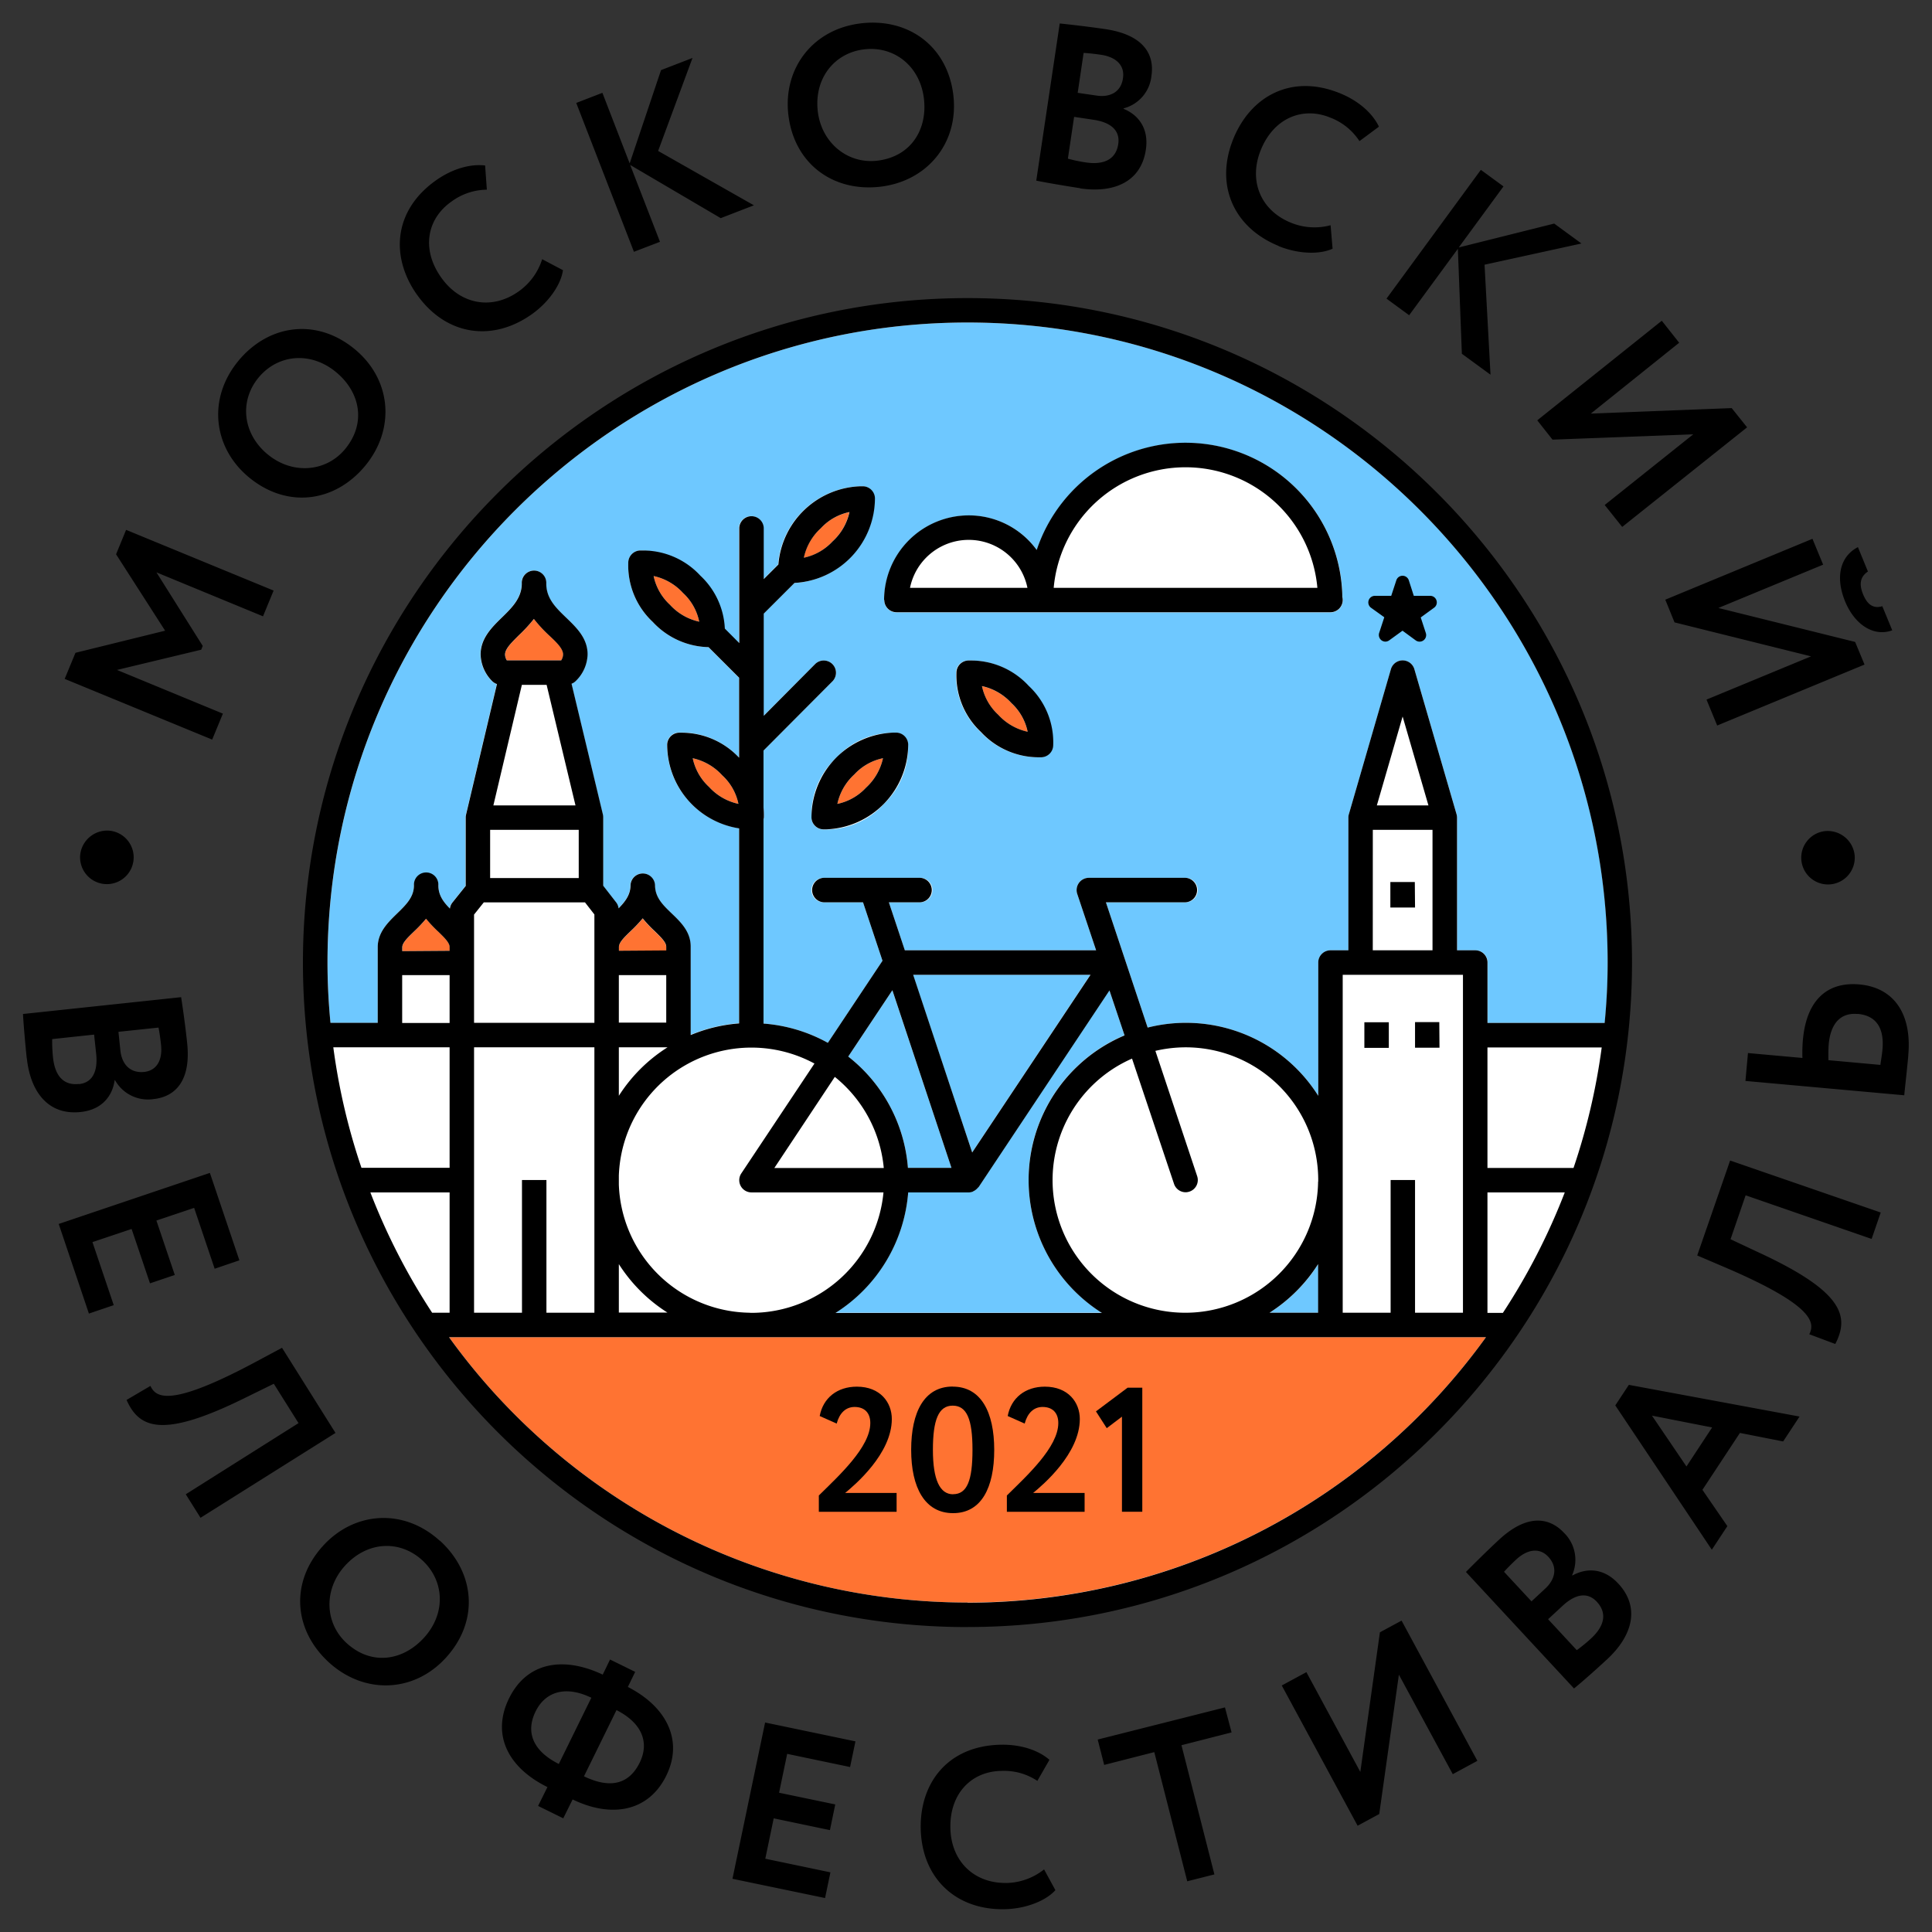
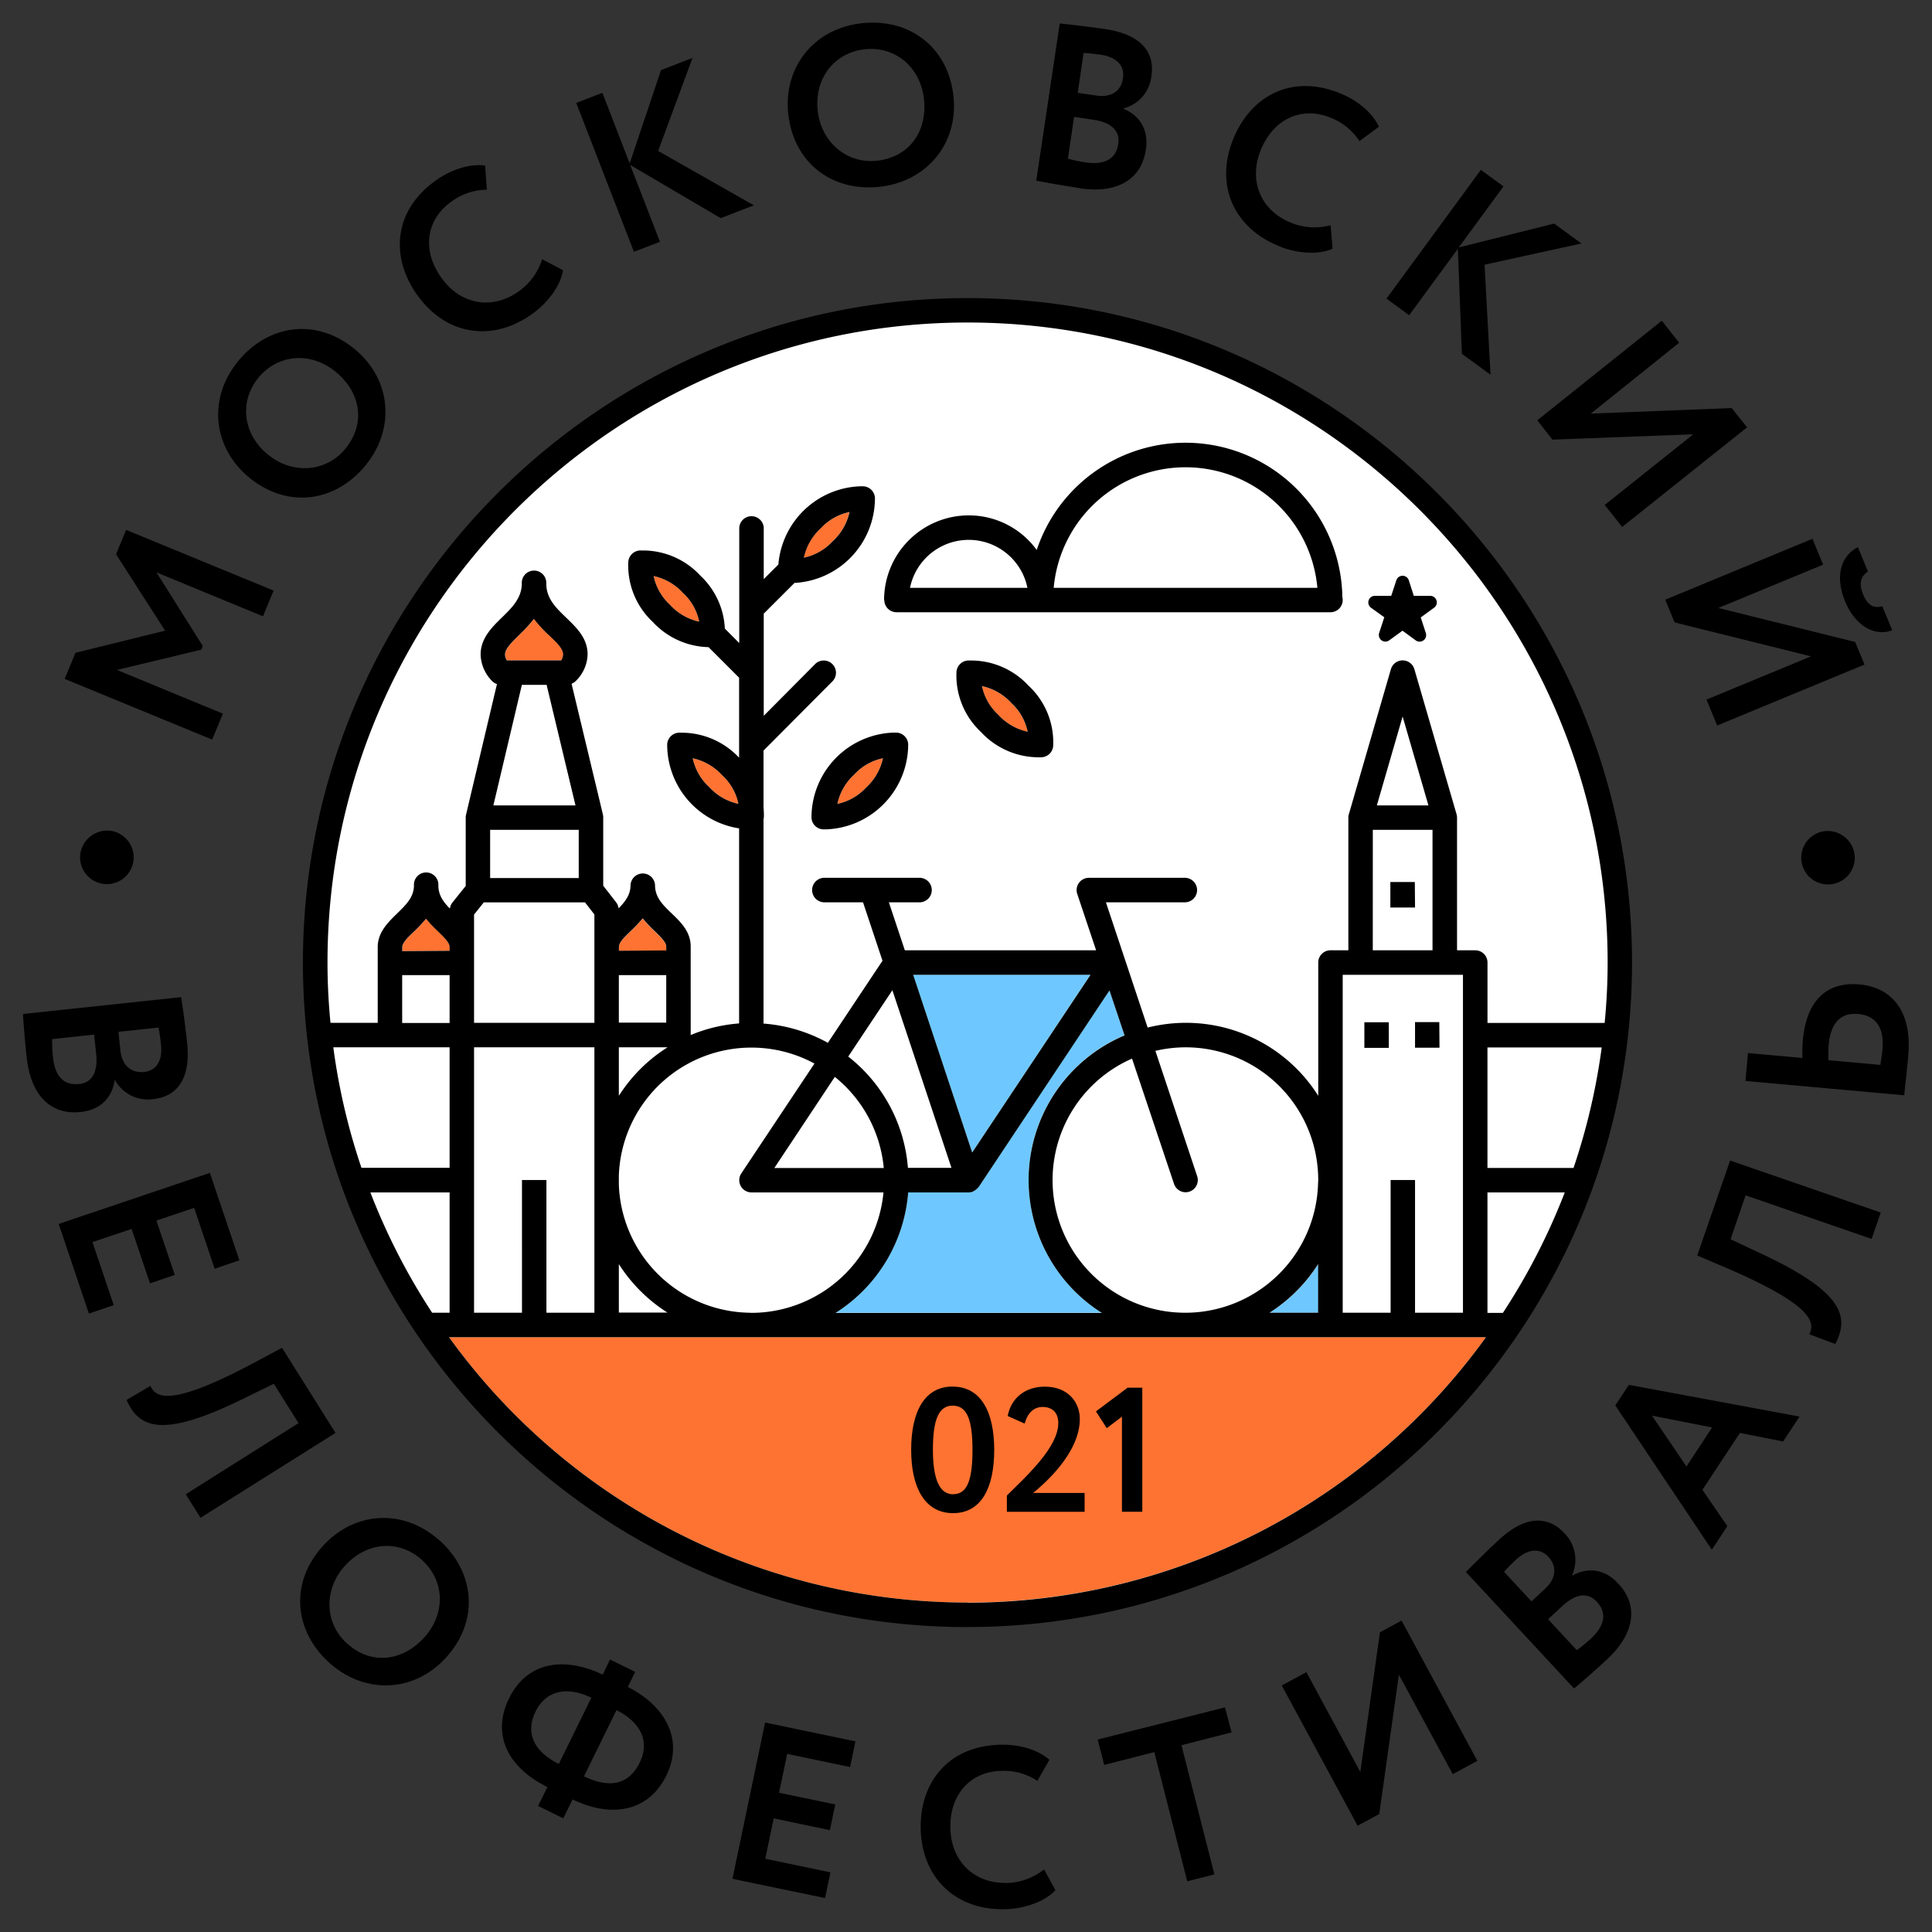
<svg xmlns="http://www.w3.org/2000/svg" id="Слой_1" data-name="Слой 1" viewBox="0 0 512 512">
  <rect x="0" y="0" width="512" height="512" fill="#333333" stroke="none" />
  <defs>
    <style>.cls-1{fill:#fff;}.cls-2{fill:#6ec8ff;}.cls-3{fill:#ff7332;}</style>
  </defs>
  <path class="cls-1" d="M256.41,426.63c-94.59,0-171.54-77-171.54-171.54S161.82,83.55,256.41,83.55,428,160.51,428,255.09,351,426.63,256.41,426.63" />
  <polyline class="cls-2" points="288.96 258.32 241.95 258.32 257.63 305.4" />
  <path class="cls-2" d="M336.43,347.89h12.92V335a42,42,0,0,1-12.92,12.92" />
-   <path class="cls-2" d="M224.79,280a41.55,41.55,0,0,1,15.82,29.5h11.54l-15.67-47.06" />
  <path class="cls-2" d="M298,274.35l-4-11.91-34.66,52.08c-.05.08-.15.12-.21.19a3,3,0,0,1-.75.68,3.58,3.58,0,0,1-.42.25c-.1,0-.18.12-.29.16a3.31,3.31,0,0,1-1,.16h-16a41.63,41.63,0,0,1-19.25,31.93H292a41.62,41.62,0,0,1,6-73.54" />
-   <path class="cls-2" d="M256.41,85.47c-93.53,0-169.61,76.09-169.61,169.62,0,5.39.28,10.71.78,16H100.1V251c0-3.93,2.72-6.57,5.1-8.9s4.5-4.34,4.5-7.48a3.24,3.24,0,0,1,6.48,0c0,2.59,1.32,4.39,3,6.17a3.15,3.15,0,0,1,.63-1.56l3.56-4.46V216.68a3.05,3.05,0,0,1,.08-.74l8.2-34.67a3.15,3.15,0,0,1-1.33-.83,10.3,10.3,0,0,1-3-7c0-4.28,3-7.22,5.66-9.81s5.25-5.15,5.25-9a3.25,3.25,0,1,1,6.49,0c0,4,2.57,6.44,5.31,9.08s5.64,5.43,5.64,9.71a10.12,10.12,0,0,1-3.08,7,3.35,3.35,0,0,1-1.16.78l8.3,34.67a3.2,3.2,0,0,1,.09.75v18.11l3.46,4.46a3.18,3.18,0,0,1,.6,1.54c1.8-1.83,3.17-3.63,3.17-6.18a3.25,3.25,0,0,1,6.49,0c0,3.27,2.06,5.26,4.45,7.55s5,4.83,5,8.74v23.4a41.34,41.34,0,0,1,12.83-3.07v-51.7a22.49,22.49,0,0,1-19.06-22.24,3.24,3.24,0,0,1,3.24-3.11h.61a20.83,20.83,0,0,1,15.21,6.63V179.61l-8.09-8.11A20.8,20.8,0,0,1,173,164.84a20.53,20.53,0,0,1-6.5-15.82,3.26,3.26,0,0,1,3.13-3.14h.74A22.62,22.62,0,0,1,192,166.61l3.82,3.83V139.86a3.25,3.25,0,0,1,6.49,0v13.62l3.88-3.88a22.58,22.58,0,0,1,21.71-20.73h.77a3.25,3.25,0,0,1,3.11,3.13A22.54,22.54,0,0,1,210.5,154.5l-8.15,8.13v27.08L216,176a3.24,3.24,0,0,1,4.6,4.57l-18.26,18.34V214a20,20,0,0,1,.09,2.68,3,3,0,0,1-.09.41v54.17a41.67,41.67,0,0,1,17.06,5.1l14.47-21.74-5.16-15.5H218.29a3.24,3.24,0,1,1,0-6.48h25.57a3.24,3.24,0,1,1,0,6.48h-8.3l4.23,12.72h50.69l-5-14.94a3.24,3.24,0,0,1,3.08-4.26h25.61a3.24,3.24,0,1,1,0,6.48H293.08l11.06,33.2a41.44,41.44,0,0,1,45.21,18.08V255.09a3.25,3.25,0,0,1,3.24-3.24h4.74V216.68a3.11,3.11,0,0,1,.13-.9l11.15-38.42a3.24,3.24,0,0,1,6.22,0L386,215.78a3,3,0,0,1,.13.9v35.17H391a3.25,3.25,0,0,1,3.25,3.24v16h31.05c.5-5.26.78-10.58.78-16,0-93.53-76.09-169.62-169.62-169.62M234,213.32a20.74,20.74,0,0,1-15.09,6.52l-.73,0a3.24,3.24,0,0,1-3.13-3.24,20.74,20.74,0,0,1,6.69-15.91,20.49,20.49,0,0,1,15-6.49h.8a3.24,3.24,0,0,1,3.11,3.11,20.72,20.72,0,0,1-6.68,16m41.79-12.63h-.63a20.83,20.83,0,0,1-15.27-6.7,20.51,20.51,0,0,1-6.5-15.82,3.23,3.23,0,0,1,3.13-3.12l.74,0a20.79,20.79,0,0,1,15.27,6.71,20.49,20.49,0,0,1,6.5,15.82,3.24,3.24,0,0,1-3.24,3.12m76.81-38.39h-115a3.24,3.24,0,0,1-3.24-3.25,22.47,22.47,0,0,1,22.45-22.43,22.24,22.24,0,0,1,18,9.18,41.57,41.57,0,0,1,81,12.48,3.31,3.31,0,0,1,.09.77,3.24,3.24,0,0,1-3.24,3.25" />
  <path class="cls-3" d="M176.55,251.93v-1c0-1.15-1.41-2.5-3-4.06a33.06,33.06,0,0,1-3.24-3.44,37.31,37.31,0,0,1-3.17,3.36c-1.68,1.63-3.13,3-3.13,4.23v1m56.56-108.49a14.77,14.77,0,0,0,4.5-7.79,14.23,14.23,0,0,0-7.6,4.3,14.73,14.73,0,0,0-4.49,7.8,14.43,14.43,0,0,0,7.59-4.31M181,157.14a14.72,14.72,0,0,0-7.78-4.48,14.34,14.34,0,0,0,4.32,7.6,14.73,14.73,0,0,0,7.76,4.49,14.19,14.19,0,0,0-4.3-7.61m10.38,48.31a14.83,14.83,0,0,0-7.8-4.51,14.3,14.3,0,0,0,4.32,7.6,14.7,14.7,0,0,0,7.79,4.49,14.1,14.1,0,0,0-4.31-7.58m-57-30.44h14.37a3,3,0,0,0,.5-1.57c0-1.52-1.68-3.15-3.65-5a36.28,36.28,0,0,1-4.08-4.42,40.3,40.3,0,0,1-3.94,4.28c-2,2-3.71,3.63-3.71,5.18a3,3,0,0,0,.51,1.57m-15.2,76.92v-1c0-1.15-1.4-2.5-3-4.06a33.06,33.06,0,0,1-3.24-3.44,37.31,37.31,0,0,1-3.17,3.36c-1.68,1.63-3.14,3-3.14,4.23v1ZM256.41,424.69A169.43,169.43,0,0,0,393.8,354.37H119a169.43,169.43,0,0,0,137.39,70.32M234,200.94a14.2,14.2,0,0,0-7.6,4.3,14.75,14.75,0,0,0-4.49,7.8,14.35,14.35,0,0,0,7.59-4.3,14.89,14.89,0,0,0,4.5-7.8m38.34-7a14.23,14.23,0,0,0-4.31-7.6,14.81,14.81,0,0,0-7.8-4.5,14.29,14.29,0,0,0,4.31,7.59,14.84,14.84,0,0,0,7.8,4.51" />
  <path d="M110.49,78.08c-7-9.92-6.32-22.24,5.07-30.3,4.49-3.17,9.25-4.38,13-3.92l.46,6.41a16.05,16.05,0,0,0-9.43,3.19c-6.42,4.53-8,12.58-2.67,20.08,5.08,7.21,13.46,8.69,20.51,3.7a16.46,16.46,0,0,0,6.25-8.55l5.51,2.91c-.53,3.85-3.8,8.53-8.29,11.7-10.56,7.46-22.79,5.53-30.4-5.22m64.4-14L167,43.71l24,14.1,8.79-3.4L174.41,40l9.11-24.64-8.34,3.22-8.31,24.72L159.64,24.6l-6.93,2.68L168,66.73ZM449.78,332.71l7.79,3.33c23.46,10.1,23.37,14.6,21.91,17.55l6.89,2.58c3.87-7.48,1.91-14-20.5-24.35l-7.26-3.41,4-11.64L496,328.33l2.41-7L458.5,307.55ZM21.28,226.31a7.1,7.1,0,1,0,7.86-6.16,7.2,7.2,0,0,0-7.86,6.16M63.13,95.68c8-9.7,20.68-11.54,30.85-3.17,9.8,8.07,10.83,21.18,2.83,30.89S76.16,134.89,66,126.52c-9.46-7.79-11.11-20.81-2.86-30.84M71,120.46c6.54,5.37,15.43,4.64,20.47-1.47,5.65-6.86,4-15.11-2.46-20.41C82.23,93,73.56,93.94,68.5,100.09s-4.28,14.8,2.48,20.37M431.66,367l45.24,8.4-4.35,6.6-11.45-2.26-9.94,15.08,6.61,9.62-4.12,6.25-25.58-38.24Zm6.13,8.16,9.14,13.47,6.8-10.34ZM59.07,189.12,31,177.54l22.32-5.36.41-1-12.27-19.5,28.24,11.65,2.81-6.82L33.42,140.42l-2.66,6.47,13,20.25L20,173l-2.86,6.91L56.23,196Zm352.36-72.61,37.3-1.41-23.47,18.73,4.64,5.81L463,113.25l-4.08-5.1-37.34,1.46L445,90.83,440.39,85l-33,26.39ZM483.6,220.26a7.09,7.09,0,1,0,7.88,6.21,7.18,7.18,0,0,0-7.88-6.21M208.91,30.3c-1.37-12.19,6.5-22.67,19.4-24.13,12.48-1.41,22.87,6.11,24.35,19.19,1.42,12.6-7,22.72-19.46,24.13s-22.81-6.12-24.29-19.19m7.8-.88c.95,8.39,7.86,14.06,15.71,13.17,8.82-1,13.37-8.07,12.44-16.35-1-8.7-7.85-14.07-15.77-13.17s-13.35,7.64-12.38,16.35M501.48,167.07l-2.65-6.42c-2.5.77-4.05-.61-5.08-3.12-1.16-2.79-.73-4.73,1.27-6.07L492.37,145c-4.59,2.35-6.13,7.76-3.37,14.45,2.54,6.13,7.61,9.4,12.48,7.58M34.88,325.69l4.87,14.41,6.57-2.22-4.87-14.42,10-3.36,5.44,16.13L63.44,334l-7.82-23.17L15.56,324.36l8,23.75,6.58-2.23-5.64-16.71ZM443.77,164.94l36.18,9L452.24,185.4l2.83,6.87,39.05-16.15-2.49-6-36.25-9,27.77-11.48-2.83-6.85-39,16.13Zm-57.42-99,1.06,27.81L395,99.3l-1.58-29.15,25.68-5.62-7.22-5.28-25.3,6.33L398.44,49.4l-6-4.39-25,34.13,6,4.4ZM286.23,49.87c-3.82-.58-9.19-1.5-11.61-2l6.22-41.65c2.33.23,7.92.88,12.1,1.5,10,1.49,13.08,6.59,12.2,12.39a9.91,9.91,0,0,1-7.38,8.61l0,.12c4,1.63,6.74,5.28,5.9,10.84-1.28,8.61-8.57,11.55-17.41,10.24M285.6,24.6l5,.73c3.4.52,6.48-.8,7-4.62.51-3.41-1.85-5.6-5.8-6.19-1.67-.24-3.29-.42-4.63-.5ZM283,42.05a41.43,41.43,0,0,0,4.79,1c5,.74,8-1,8.56-4.9.52-3.52-1.9-5.71-6.5-6.4l-5.2-.78ZM505.73,279.63c-.36,4-.86,8.17-1.08,10.63l-42.09-3.8.67-7.39,14.43,1.3a40.67,40.67,0,0,1,.13-4.84c1-10.88,6.78-15.39,15-14.64,8.9.8,13.93,7.55,12.92,18.74m-13.44-10.91c-4.76-.43-7.17,2.86-7.64,8-.09,1.09-.11,2.55-.08,4.24l13.77,1.25c.18-1.32.42-2.63.55-4.08.49-5.41-1.43-9-6.6-9.44M338.81,65.2c5.09,2.09,10.8,2.33,14.34.71l-.53-6.22A16.45,16.45,0,0,1,342.06,59c-8-3.27-11.25-11.12-7.92-19.29,3.47-8.5,11.11-11.52,18.38-8.55a16,16,0,0,1,7.75,6.24l5.16-3.83c-1.61-3.4-5.19-6.76-10.29-8.84-12.91-5.27-23.68.77-28.27,12-5,12.2,0,23.55,11.94,28.43M7.09,280.47c-.41-3.86-.87-9.27-1-11.75L48,264.26c.37,2.33,1.16,7.89,1.59,12.09,1.08,10-3.08,14.3-8.91,14.92a10,10,0,0,1-10.19-5h-.11c-.59,4.25-3.41,7.83-9,8.42-8.65.93-13.32-5.38-14.27-14.25m24.28-7,.52,5c.37,3.41,2.41,6,6.26,5.64,3.41-.36,4.93-3.2,4.51-7.17-.18-1.67-.41-3.28-.67-4.59ZM20.94,287.3c3.53-.38,5-3.27,4.56-7.89l-.56-5.23-11.11,1.19a40.57,40.57,0,0,0,.22,4.89c.53,5,2.92,7.46,6.89,7m354-53.52h-6.48v6.76H375Zm6.49,37.13H375v6.78h6.48ZM74.74,357.18l-7.47,4c-22.56,12-26,9.08-27.4,6.1L33.54,371c3.42,7.69,9.72,10.23,31.83-.76l7.19-3.53,6.55,10.43L49.23,396l3.91,6.23,35.77-22.49Zm286.83-79.49h6.48v-6.78h-6.48Zm-185,192.88c-4.66,9.49-14.44,11.33-24.82,6.3l-2.48,5-6.67-3.28,2.48-5c-10.46-5.13-14.89-13.9-10.18-23.5s14.33-11.25,24.83-6.3l1.94-4,6.66,3.27-1.94,4c10.27,5.25,14.77,14.19,10.18,23.51m-19.86-20.65c-6.95-3.37-12.24-1.52-14.77,3.63-2.79,5.69-.49,10.59,6.15,13.92Zm6.67,3.27-8.62,17.55c6.91,3.33,11.92,2.16,14.77-3.63,2.5-5.1.9-10.32-6.15-13.92m93-22c-97.1,0-176.1-79-176.1-176.09S159.31,79,256.41,79,432.5,158,432.5,255.09s-79,176.09-176.09,176.09M414.68,316H394.19v31.93h4.09A169.43,169.43,0,0,0,414.68,316m9.82-38.41H394.19v31.93H417a169.24,169.24,0,0,0,7.47-31.93M87.58,271.06H100.1V251c0-3.92,2.72-6.56,5.1-8.88s4.5-4.35,4.5-7.49a3.24,3.24,0,1,1,6.47,0c0,2.6,1.32,4.39,3.06,6.16a3.19,3.19,0,0,1,.63-1.56l3.56-4.45V216.68a3.13,3.13,0,0,1,.08-.75l8.2-34.65a3.21,3.21,0,0,1-1.33-.84,10.34,10.34,0,0,1-3-7c0-4.27,3-7.22,5.65-9.8s5.26-5.16,5.26-9a3.25,3.25,0,1,1,6.49,0c0,4,2.57,6.44,5.31,9.08s5.64,5.43,5.64,9.7a10.19,10.19,0,0,1-3.08,7,3.17,3.17,0,0,1-1.17.78l8.31,34.66a3.22,3.22,0,0,1,.08.76v18.1l3.47,4.47a3.22,3.22,0,0,1,.6,1.54c1.8-1.83,3.17-3.64,3.17-6.18a3.25,3.25,0,0,1,6.49,0c0,3.27,2.06,5.26,4.45,7.55s5,4.82,5,8.73V274.3a41.07,41.07,0,0,1,12.83-3.08V219.53a22.51,22.51,0,0,1-19.06-22.24,3.25,3.25,0,0,1,3.24-3.12h.61a20.87,20.87,0,0,1,15.21,6.63V179.6l-8.1-8.1A20.75,20.75,0,0,1,173,164.83a20.51,20.51,0,0,1-6.5-15.82,3.26,3.26,0,0,1,3.12-3.13h.75a20.7,20.7,0,0,1,15.26,6.7,20.48,20.48,0,0,1,6.46,14l3.82,3.84V139.87a3.25,3.25,0,0,1,6.49,0v13.6l3.88-3.87a22.58,22.58,0,0,1,21.71-20.73h.77a3.25,3.25,0,0,1,3.11,3.13,22.52,22.52,0,0,1-21.32,22.48l-8.15,8.14V189.7L216,176a3.24,3.24,0,0,1,4.6,4.57l-18.26,18.34V214a19.75,19.75,0,0,1,.09,2.67,2.71,2.71,0,0,1-.09.41v54.18a41.47,41.47,0,0,1,17.05,5.1l14.48-21.75-5.16-15.49H218.29a3.25,3.25,0,0,1,0-6.49h25.57a3.25,3.25,0,0,1,0,6.49h-8.3l4.23,12.71h50.69l-5-14.93a3.25,3.25,0,0,1,3.08-4.27h25.61a3.25,3.25,0,0,1,0,6.49H293.08l11.06,33.2a41.44,41.44,0,0,1,45.21,18.08V255.09a3.24,3.24,0,0,1,3.24-3.25h4.74V216.68a3,3,0,0,1,.13-.9l11.14-38.42a3.24,3.24,0,0,1,6.23,0L386,215.78a3.38,3.38,0,0,1,.13.9v35.16h4.82a3.24,3.24,0,0,1,3.25,3.25v16h31.05c.51-5.26.79-10.58.79-16,0-93.54-76.09-169.62-169.62-169.62S86.79,161.55,86.79,255.09c0,5.39.28,10.71.79,16M375,312.72v35.17H387.7V258.33H355.83v89.56h12.7V312.72Zm-11.2-60.88h15.83V219.92H363.81Zm14.75-38.4-6.84-23.56-6.83,23.56Zm-29.21,99.7v-.83a35.14,35.14,0,0,0-35.15-34.76,35.33,35.33,0,0,0-8,.94l11.07,33.2a3.23,3.23,0,0,1-2.05,4.1,3.35,3.35,0,0,1-1,.17,3.25,3.25,0,0,1-3.08-2.22L300,280.54a35.15,35.15,0,0,0,13.8,67.35h.68a35.22,35.22,0,0,0,34.83-34.75m-12.92,34.75h12.92V335a42,42,0,0,1-12.92,12.92m-137.65,0h.66A35.22,35.22,0,0,0,234.13,316h-35a3.24,3.24,0,0,1-2.7-5l19.41-29.15A35.15,35.15,0,0,0,164,311.55v2.34a35.19,35.19,0,0,0,34.79,34M164,335v12.85h12.88A41.89,41.89,0,0,1,164,335m0-64h12.56V258.42H164Zm12.56-19.13v-1c0-1.15-1.41-2.5-3-4.06a33.06,33.06,0,0,1-3.24-3.44,37.31,37.31,0,0,1-3.17,3.36c-1.68,1.63-3.13,3-3.13,4.23v1ZM164,277.55V290.4a41.74,41.74,0,0,1,12.9-12.85Zm72.49-15.13L224.79,280a41.53,41.53,0,0,1,15.82,29.5h11.54Zm21.15,43L289,258.33H242Zm-36.43-20-16,24.11h29a35.16,35.16,0,0,0-12.93-24.11m.15,62.52h70.59a41.62,41.62,0,0,1,6-73.55l-4-11.91-34.66,52.09c-.06.08-.16.12-.21.19a3.47,3.47,0,0,1-.75.68,3,3,0,0,1-.43.24,1.15,1.15,0,0,1-.29.16,3.3,3.3,0,0,1-1,.17h-16a41.63,41.63,0,0,1-19.26,31.93m-.8-204.45a14.77,14.77,0,0,0,4.5-7.79,14.23,14.23,0,0,0-7.6,4.3,14.73,14.73,0,0,0-4.49,7.8,14.43,14.43,0,0,0,7.59-4.31M181,157.14a14.72,14.72,0,0,0-7.78-4.48,14.34,14.34,0,0,0,4.32,7.6,14.73,14.73,0,0,0,7.76,4.49,14.19,14.19,0,0,0-4.3-7.61m10.38,48.31a14.83,14.83,0,0,0-7.8-4.51,14.3,14.3,0,0,0,4.32,7.6,14.7,14.7,0,0,0,7.79,4.49,14.1,14.1,0,0,0-4.31-7.58M144.81,312.72v35.17h12.71V277.55H125.63v70.34h12.7V312.72Zm12.71-41.66V242.34l-2.49-3.2H128.21l-2.58,3.23v28.69Zm-26.77-57.62h21.76l-7.65-31.94H138.3Zm3.6-38.43h14.37a3,3,0,0,0,.5-1.57c0-1.52-1.68-3.15-3.65-5a36.28,36.28,0,0,1-4.08-4.42,40.3,40.3,0,0,1-3.94,4.28c-2,2-3.71,3.63-3.71,5.18a3,3,0,0,0,.51,1.57m-4.46,57.64h23.48V219.92H129.89Zm-10.74,19.28v-1c0-1.15-1.4-2.5-3-4.06a33.06,33.06,0,0,1-3.24-3.44,37.31,37.31,0,0,1-3.17,3.36c-1.68,1.63-3.14,3-3.14,4.23v1Zm-12.57,19.13h12.57V258.42H106.58ZM95.79,309.48h23.36V277.55H88.33a167.69,167.69,0,0,0,7.46,31.93m18.75,38.41h4.61V316h-21a169.43,169.43,0,0,0,16.4,31.93m141.87,76.8A169.43,169.43,0,0,0,393.8,354.37H119a169.43,169.43,0,0,0,137.39,70.32m109.3,7.89-5.19,37-14.29-26.44-6.53,3.53,20.1,37.17,5.73-3.1,5.21-36.93L385,470.17l6.52-3.53-20.09-37.16Zm1.16-269-1.35,4.13a1.78,1.78,0,0,0,.64,2,1.83,1.83,0,0,0,1,.33,1.79,1.79,0,0,0,1-.33l3.54-2.57,3.49,2.56a1.74,1.74,0,0,0,2.69-1.94l-1.35-4.13,3.54-2.58a1.72,1.72,0,0,0,.63-1.94,1.74,1.74,0,0,0-1.65-1.21h-4.36l-1.32-4.11a1.76,1.76,0,0,0-1.66-1.21h0a1.74,1.74,0,0,0-1.65,1.21l-1.35,4.11h-4.37a1.75,1.75,0,0,0-1,3.15ZM194.11,497.9,218.65,503l1.42-6.81-17.26-3.61,2.23-10.7,14.9,3.12,1.41-6.81-14.89-3.1,2.15-10.3,16.67,3.49,1.42-6.8-23.94-5Zm-77.55-89.62c9.3,8.46,10.51,21.24,1.64,31-8.53,9.39-21.69,9.77-31,1.3s-10.46-21.18-1.59-30.92c8.24-9.07,21.32-10.08,30.93-1.35m-4.67,5.14c-6-5.44-14.57-5-20.45,1.5-5.69,6.25-5.4,15.17.45,20.5,6.57,6,14.9,4.72,20.51-1.45,5.89-6.48,5.39-15.17-.51-20.55m317,6.22c5.91,6.38,3.66,13.9-2.9,20-2.82,2.62-6.89,6.23-8.84,7.79l-28.64-30.87c1.65-1.69,5.64-5.65,8.74-8.52,7.39-6.87,13.31-6.09,17.3-1.8a10,10,0,0,1,2.1,11.16l.09.09c3.75-2.08,8.32-2,12.15,2.16m-19.34,1.29c2.53-2.35,3.42-5.56.79-8.4-2.34-2.52-5.53-2-8.46.67-1.24,1.16-2.39,2.31-3.28,3.3l7.28,7.84Zm13.64,3.51c-2.43-2.62-5.65-2.1-9.06,1.07l-3.85,3.56,7.6,8.2a42,42,0,0,0,3.79-3.1c3.68-3.41,4.23-6.81,1.52-9.73m-98.54,28L290.9,461l1.72,6.72,13.28-3.39,8.73,34.23,7.2-1.82-8.73-34.24,13.28-3.39ZM266.78,499c-8.63.17-14.74-5.74-14.92-14.55-.19-9.18,5.6-15,13.45-15.14a15.94,15.94,0,0,1,9.6,2.64l3.2-5.58c-2.83-2.47-7.45-4.12-12.94-4-14,.29-21.41,10.12-21.17,22.25.29,13.16,9.35,21.61,22.27,21.34,5.5-.12,10.82-2.16,13.42-5.05l-3-5.5a16.48,16.48,0,0,1-10,3.6m-32.4-340a22.46,22.46,0,0,1,22.45-22.43,22.23,22.23,0,0,1,18,9.17,41.57,41.57,0,0,1,81,12.49,3.31,3.31,0,0,1,.09.77,3.24,3.24,0,0,1-3.24,3.24h-115a3.24,3.24,0,0,1-3.24-3.24m44.89-3.23h69.88a35.08,35.08,0,0,0-69.88,0m-38.08,0h31.12a15.88,15.88,0,0,0-31.12,0m-.48,41.49a22.57,22.57,0,0,1-21.77,22.52l-.73,0a3.23,3.23,0,0,1-3.13-3.23,22.54,22.54,0,0,1,21.72-22.41l.79,0a3.23,3.23,0,0,1,3.12,3.12M234,200.94a14.2,14.2,0,0,0-7.6,4.3,14.75,14.75,0,0,0-4.49,7.8,14.35,14.35,0,0,0,7.59-4.3,14.89,14.89,0,0,0,4.5-7.8m38.61-19.19a20.46,20.46,0,0,1,6.5,15.82,3.24,3.24,0,0,1-3.24,3.12h-.63a20.83,20.83,0,0,1-15.27-6.7,20.52,20.52,0,0,1-6.5-15.83,3.24,3.24,0,0,1,3.13-3.12h.73a20.76,20.76,0,0,1,15.28,6.71m-.27,12.17a14.23,14.23,0,0,0-4.31-7.6,14.81,14.81,0,0,0-7.8-4.5,14.29,14.29,0,0,0,4.31,7.59,14.84,14.84,0,0,0,7.8,4.51" />
-   <path d="M217,396.32c5.33-5.25,13.64-12.83,13.64-19.2,0-2.63-1.46-4.26-4.17-4.26-2.35,0-4,1.63-4.74,4.4l-4.5-2c.89-4.79,4.65-7.78,9.84-7.78,6.24,0,9.27,4.21,9.27,8.57,0,9.19-9.79,17.47-12.36,19.59h13.63v5H217" />
  <path d="M252.48,367.47c7.5,0,11,6.75,11,16.77S260.07,401,252.58,401s-11.11-6.76-11.11-16.78,3.47-16.77,11-16.77m.1,28.53c3.74,0,5.15-3.66,5.15-11.76s-1.5-11.71-5.25-11.71-5.24,3.79-5.24,11.71S249.06,396,252.58,396" />
  <path d="M266.83,396.32c5.33-5.25,13.63-12.83,13.63-19.2,0-2.63-1.46-4.26-4.17-4.26-2.35,0-4,1.63-4.74,4.4l-4.5-2c.9-4.79,4.65-7.78,9.84-7.78,6.24,0,9.27,4.21,9.27,8.57,0,9.19-9.78,17.47-12.36,19.59h13.63v5h-20.6" />
  <polyline points="298.83 367.75 302.72 367.75 302.72 400.63 297.33 400.63 297.33 375.43 293.3 378.48 290.44 374.03" />
</svg>